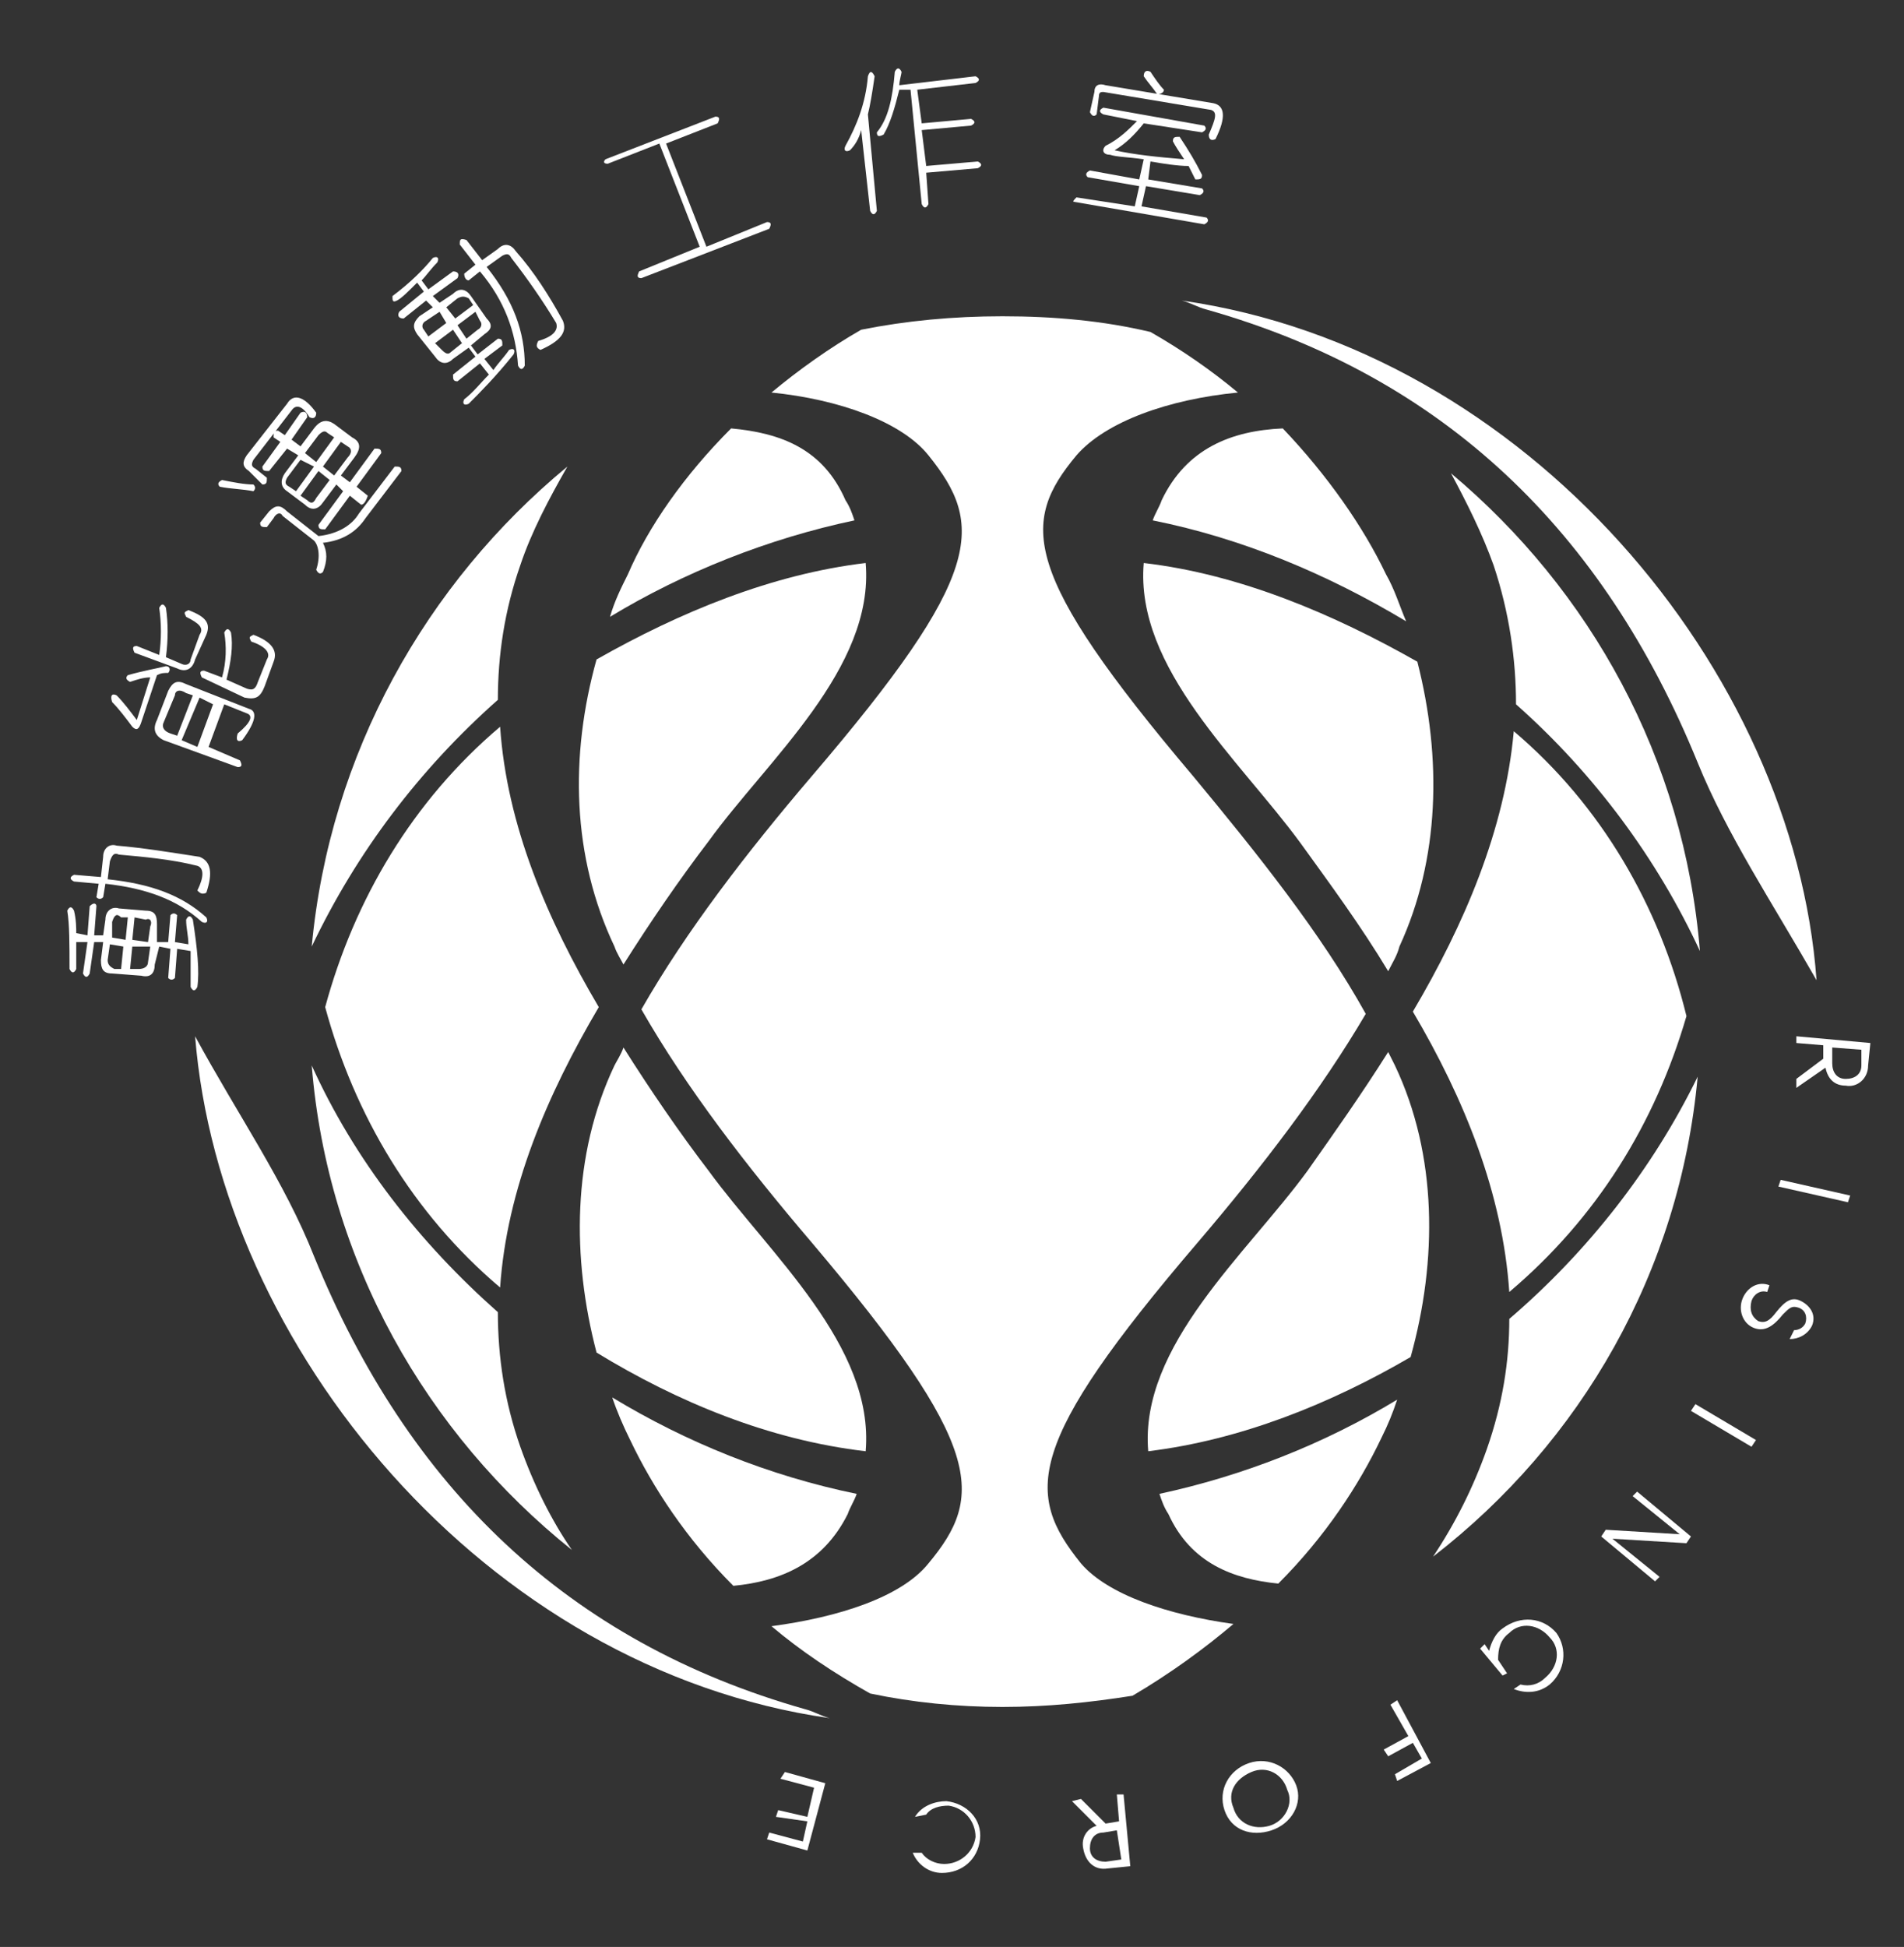
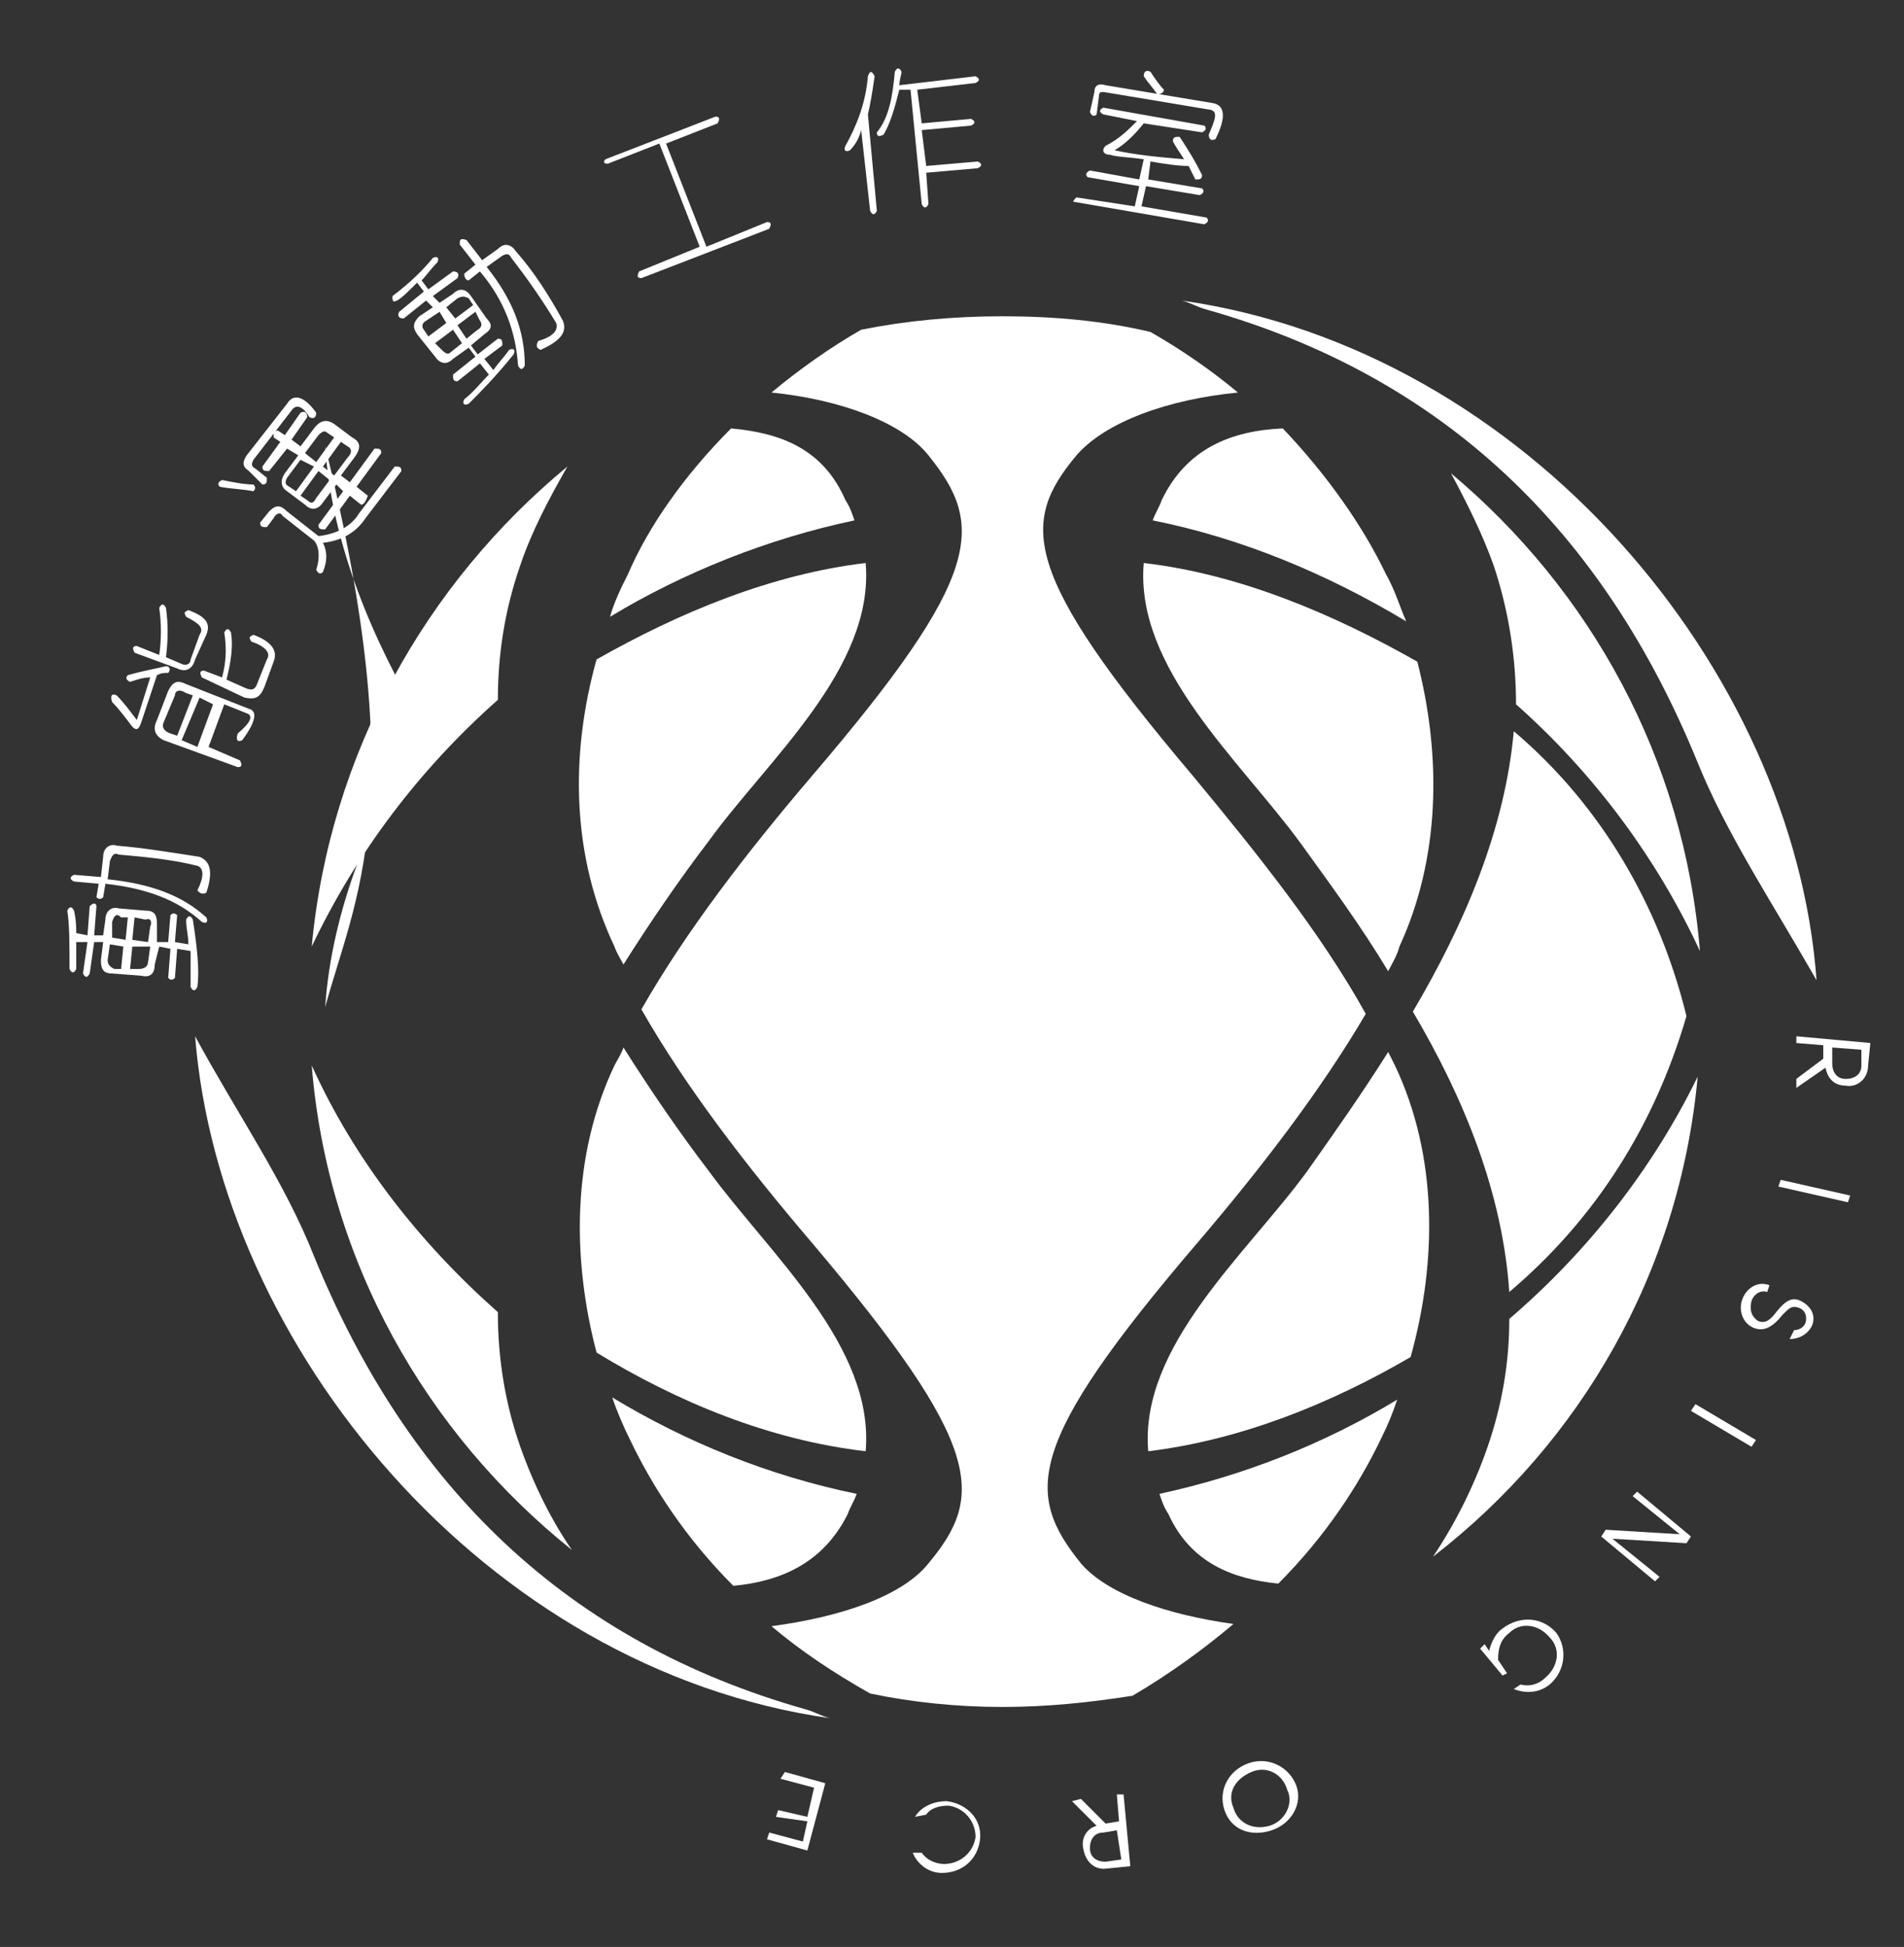
<svg xmlns="http://www.w3.org/2000/svg" version="1.1" id="圖層_1" x="0px" y="0px" viewBox="0 0 84.9 86.8" style="enable-background:new 0 0 84.9 86.8;" xml:space="preserve">
  <rect x="0" y="0" width="84.9" height="86.8" fill="#333333" stroke="none" />
  <style type="text/css">
	.st0{fill:#FFFFFF;}
</style>
  <g>
    <g>
      <g>
        <g>
          <path class="st0" d="M8.7,46.2C9.8,60,21.6,74.4,37,76.6c-0.4-0.1-0.7-0.3-1.1-0.4C25.3,73.2,18.2,66.3,14,56      C12.7,52.7,10.6,49.7,8.7,46.2z" />
        </g>
      </g>
      <g>
        <g>
          <g>
            <path class="st0" d="M81,43.7c-1-13.8-12.9-28.1-28.3-30.3c0.4,0.1,0.7,0.3,1.1,0.4c10.6,3,17.7,9.9,21.9,20.2       C77,37.2,79,40.2,81,43.7z" />
          </g>
        </g>
      </g>
      <g>
        <g>
          <path class="st0" d="M51,25.1c-0.4,4.7,4.3,8.8,7,12.5c1.3,1.8,2.7,3.7,3.9,5.7c0.2-0.4,0.4-0.7,0.5-1.1      c1.8-3.9,1.9-8.4,0.8-12.7C59.5,27.4,55.3,25.6,51,25.1C51.1,25.1,51,25.1,51,25.1z" />
          <path class="st0" d="M51.8,22.3c-0.1,0.3-0.3,0.6-0.4,0.9c4,0.8,7.8,2.4,11.3,4.5c-0.3-0.7-0.5-1.4-0.9-2.1      c-1-2.1-2.6-4.4-4.6-6.5C54.9,19.2,52.9,20,51.8,22.3z" />
          <path class="st0" d="M66.6,25.2c0.7,2.1,1,4.2,1,6.2c3.5,3.1,6.3,6.9,8.2,11c-0.7-8.6-4.9-16.1-11.1-21.3      C65.4,22.4,66.1,23.8,66.6,25.2z" />
          <path class="st0" d="M37.8,67.5c0.1-0.3,0.3-0.6,0.4-0.9c-3.9-0.8-7.6-2.3-10.9-4.3c0.2,0.6,0.5,1.3,0.8,1.9      c1,2.1,2.5,4.4,4.6,6.5C34.8,70.5,36.7,69.7,37.8,67.5z" />
          <path class="st0" d="M75.2,45.3c-1.2-4.9-3.8-9.4-7.7-12.7c-0.4,4.4-2.2,8.6-4.5,12.5c2.3,3.9,4,8.1,4.3,12.5      C71.2,54.3,73.8,50.1,75.2,45.3z" />
          <path class="st0" d="M51.2,64.7C51.3,64.7,51.3,64.7,51.2,64.7c4.1-0.5,8.1-2.1,11.7-4.2c1.2-4.3,1.2-9-0.7-13      c-0.1-0.2-0.2-0.4-0.3-0.6c-1.2,1.9-2.4,3.6-3.6,5.3C55.6,55.9,50.8,60,51.2,64.7z" />
          <path class="st0" d="M51.7,66.6c0.1,0.3,0.2,0.6,0.4,0.9c1,2.2,2.9,2.9,4.9,3.1c2.1-2.1,3.6-4.4,4.6-6.5      c0.3-0.6,0.5-1.1,0.7-1.7C59,64.4,55.4,65.8,51.7,66.6z" />
          <path class="st0" d="M55,72.4c-2.9-0.4-5.6-1.3-6.8-2.7c-2.5-3.1-2.5-5.3,5.2-14.3c2.9-3.4,5.5-6.8,7.5-10.2      c-2-3.6-4.8-7.1-7.7-10.6c-7.7-9.1-7.7-11.3-5.2-14.3c1.3-1.5,4.1-2.5,7.2-2.8c-1.2-1-2.5-1.9-3.9-2.7c-2.1-0.5-4.3-0.7-6.6-0.7      c-2.2,0-4.3,0.2-6.3,0.6c-1.4,0.8-2.8,1.8-4,2.8c3,0.3,5.8,1.3,7,2.8c2.5,3.1,2.5,5.3-5.2,14.3c-2.9,3.4-5.6,6.9-7.6,10.4      c2,3.5,4.7,7,7.6,10.4c7.7,9.1,7.7,11.3,5.2,14.3c-1.2,1.5-4,2.4-7,2.8c1.3,1.1,2.8,2.1,4.4,3c1.9,0.4,3.9,0.6,5.9,0.6      c2,0,3.9-0.2,5.8-0.5C52.2,74.6,53.7,73.5,55,72.4z" />
          <path class="st0" d="M22.2,31.2c0-2,0.3-4,1-6c0.5-1.5,1.3-3,2.1-4.4C19,26,14.7,33.6,13.9,42.2C15.9,38,18.7,34.3,22.2,31.2z" />
          <path class="st0" d="M23.2,64.5c-0.7-2-1-4-1-6c-3.5-3.1-6.4-6.8-8.3-11c0,0,0,0,0,0c0.7,8.7,5.1,16.4,11.6,21.6      C24.6,67.8,23.8,66.2,23.2,64.5z" />
          <path class="st0" d="M38.6,64.7c0.4-4.7-4.3-8.8-7-12.5c-1.3-1.7-2.6-3.6-3.8-5.5c-0.1,0.3-0.3,0.6-0.4,0.8      c-1.9,4-1.9,8.6-0.8,12.8C30.2,62.5,34.3,64.2,38.6,64.7C38.5,64.7,38.5,64.7,38.6,64.7z" />
          <path class="st0" d="M75.7,48c-2,4.1-4.9,7.8-8.4,10.8c0,1.9-0.3,3.8-1,5.8c-0.6,1.7-1.4,3.3-2.4,4.8      C70.5,64.3,74.9,56.7,75.7,48C75.7,48,75.7,48,75.7,48z" />
          <path class="st0" d="M32.6,19.1c-2.1,2.1-3.7,4.4-4.6,6.5c-0.3,0.6-0.6,1.2-0.8,1.9c3.3-2,7.1-3.5,10.9-4.3      c-0.1-0.3-0.2-0.6-0.4-0.9C36.7,20,34.8,19.3,32.6,19.1z" />
-           <path class="st0" d="M14.5,44.9c1.3,4.8,3.9,9.2,7.8,12.5c0.3-4.4,2.1-8.6,4.4-12.5c-2.3-3.9-4.1-8.1-4.4-12.5      C18.4,35.7,15.8,40.1,14.5,44.9z" />
+           <path class="st0" d="M14.5,44.9c0.3-4.4,2.1-8.6,4.4-12.5c-2.3-3.9-4.1-8.1-4.4-12.5      C18.4,35.7,15.8,40.1,14.5,44.9z" />
          <path class="st0" d="M38.6,25.1C38.5,25.1,38.5,25.1,38.6,25.1c-4.2,0.5-8.3,2.2-12,4.3c-1.2,4.3-1.1,8.8,0.8,12.8      c0.1,0.3,0.3,0.6,0.4,0.8c1.2-1.9,2.5-3.8,3.8-5.5C34.2,33.9,39,29.8,38.6,25.1z" />
        </g>
      </g>
    </g>
    <g>
      <path class="st0" d="M3,40.6c0.1-0.2,0.2-0.2,0.3,0c0.1,0.4,0.1,0.8,0.1,1l0.5,0.1l0.1-1.3c0.2-0.2,0.3-0.1,0.3,0l-0.1,1.3l0.4,0    L4.7,41c0-0.4,0.3-0.6,0.6-0.5l1.2,0.1c0.4,0,0.5,0.2,0.5,0.6L7,42L7.5,42l0.1-1.2c0.1-0.1,0.2-0.1,0.3,0l-0.1,1.2l0.6,0.1    c0-0.4-0.1-0.7-0.1-1.1c0.1-0.2,0.2-0.2,0.3,0c0.2,1.3,0.3,2.3,0.2,3c-0.1,0.2-0.2,0.2-0.3,0c0-0.5,0-1,0-1.6l-0.6-0.1l-0.1,1.3    c-0.1,0.1-0.2,0.1-0.3,0l0.1-1.3l-0.5-0.1L6.9,43c0,0.4-0.2,0.6-0.6,0.5L5,43.4c-0.4,0-0.5-0.2-0.5-0.6L4.6,42l-0.4,0L4,43.4    c-0.1,0.2-0.2,0.2-0.3,0L3.9,42l-0.5,0c0,0.5,0,0.9,0,1.2c-0.1,0.2-0.2,0.2-0.3,0C3.1,42.1,3.1,41.2,3,40.6z M3.3,39.3    c-0.2-0.1-0.2-0.2,0-0.3l1.2,0.1l0.1-0.9c0-0.4,0.3-0.6,0.6-0.5c1.2,0.1,2.4,0.3,3.7,0.5c0.5,0.2,0.6,0.7,0.3,1.6    c-0.2,0.1-0.3,0-0.4-0.1c0.3-0.6,0.3-1,0-1.1c-1.2-0.3-2.4-0.4-3.5-0.5c-0.2-0.1-0.3,0-0.4,0.3l-0.1,0.8c1.9,0.2,3.3,0.7,4.4,1.7    c0.1,0.2,0,0.3-0.2,0.2c-1.1-1-2.5-1.5-4.3-1.7l-0.1,0.6c-0.1,0.1-0.2,0.1-0.3,0l0.1-0.6L3.3,39.3z M4.9,42.1l-0.1,0.7    c0,0.2,0.1,0.3,0.3,0.4l0.3,0l0.1-1L4.9,42.1z M5,41.1L5,41.8l0.6,0.1l0.1-1l-0.3,0C5.2,40.7,5.1,40.8,5,41.1z M5.9,42.2l-0.1,1    l0.4,0c0.2,0,0.4-0.1,0.4-0.3l0.1-0.7L5.9,42.2z M6,40.9l-0.1,1l0.7,0.1l0.1-0.7c0.1-0.2,0-0.4-0.2-0.3L6,40.9z" />
      <path class="st0" d="M5,31.3C4.9,31,5,30.9,5.2,31c0.3,0.3,0.6,0.7,0.9,1.1l0.6-1.9c-0.3,0-0.6,0.1-0.9,0.2    c-0.2-0.1-0.2-0.2-0.1-0.3c0.7-0.2,1.3-0.3,1.7-0.4c0.2,0,0.2,0.2,0.1,0.3c-0.2,0-0.3,0-0.5,0.1l-0.7,2.1    c-0.1,0.3-0.2,0.4-0.4,0.2C5.6,32,5.3,31.6,5,31.3z M6.1,28.8l1,0.4c0.1-0.7,0.1-1.4,0-2.1c0.1-0.2,0.2-0.2,0.3,0    c0.1,0.7,0.1,1.4,0,2.2l0.7,0.3c0.2,0.1,0.4,0,0.4-0.2l0.4-1.1c0.2-0.3,0-0.5-0.6-0.8c-0.1-0.2-0.1-0.2,0.1-0.3    c0.8,0.3,1,0.6,0.8,1.1l-0.5,1.1c-0.1,0.4-0.4,0.6-0.8,0.4L6,29.1C5.9,28.9,5.9,28.8,6.1,28.8z M7,32.1l0.5-1.3    c0.2-0.4,0.4-0.5,0.8-0.3l2.8,1.1c0.4,0.1,0.3,0.6-0.3,1.4c-0.2,0.1-0.3,0-0.2-0.3c0.6-0.5,0.7-0.8,0.4-0.9l-1-0.4l-0.7,1.9    l1.4,0.6c0.1,0.2,0.1,0.3-0.1,0.3L7.3,33C6.9,32.8,6.8,32.5,7,32.1z M7.8,31l-0.5,1.2c-0.1,0.2,0,0.4,0.3,0.5l0.3,0.1L8.6,31    l-0.3-0.1C8,30.7,7.8,30.8,7.8,31z M8.9,31.1L8.1,33l0.7,0.3l0.7-1.9L8.9,31.1z M9,30.2c-0.1-0.2-0.1-0.3,0.1-0.3l0.8,0.3    c0.2-0.7,0.2-1.4,0.1-2c0.1-0.2,0.2-0.2,0.3,0c0.1,0.6,0,1.3-0.2,2.1l0.9,0.4c0.3,0.1,0.4,0,0.5-0.3l0.4-1    c0.2-0.3-0.1-0.6-0.7-0.8c-0.1-0.2-0.1-0.2,0.1-0.3c0.8,0.3,1.1,0.7,0.9,1.2l-0.4,1.1c-0.2,0.5-0.4,0.6-0.9,0.5L9,30.2z" />
      <path class="st0" d="M9.9,21.4c0.5,0.1,1,0.2,1.4,0.2c0.1,0.1,0.1,0.2,0,0.3c-0.5-0.1-1-0.1-1.5-0.2C9.7,21.6,9.7,21.5,9.9,21.4z     M11,20.3l1.8-2.3c0.3-0.5,0.8-0.3,1.3,0.4c0,0.2-0.1,0.3-0.3,0.2c-0.3-0.5-0.6-0.6-0.8-0.3l-1.7,2.2c-0.1,0.2-0.1,0.3,0.1,0.4    l0.5,0.4c0,0.2,0,0.3-0.2,0.3L11.1,21C10.8,20.8,10.8,20.6,11,20.3z M17.6,20.8c0.2,0,0.3,0,0.3,0.2l-1.6,2.1    c-0.4,0.6-1,1-1.9,1.1c0.2,0.4,0.2,0.8,0,1.3c-0.1,0.1-0.2,0.1-0.3-0.1c0.2-0.6,0.1-1.1-0.1-1.3l-1.4-1.1    c-0.1-0.2-0.3-0.1-0.4,0.1l-0.3,0.4c-0.2,0-0.3,0-0.3-0.2l0.4-0.5c0.3-0.3,0.5-0.3,0.8,0l1.4,1.1c0.9-0.1,1.5-0.5,1.8-1L17.6,20.8    z M16.1,22.5l-0.5-0.4l-1.1,1.5c-0.2,0-0.3,0-0.3-0.2l1.1-1.5L15,21.6l-0.6,0.8c-0.2,0.3-0.5,0.4-0.8,0.1l-0.8-0.6    c-0.3-0.2-0.3-0.5-0.1-0.8l0.6-0.8L12.8,20L12,21c-0.2,0-0.3,0-0.3-0.2l0.8-1.1l-0.3-0.2c0-0.2,0-0.3,0.2-0.3l0.3,0.2l0.7-1    c0.2-0.1,0.3,0,0.3,0.2l-0.7,1l0.4,0.3l0.6-0.8c0.3-0.4,0.6-0.4,0.9-0.2l0.8,0.6c0.4,0.2,0.4,0.5,0.1,0.9l-0.6,0.8l0.4,0.3    l1.1-1.5c0.2,0,0.3,0,0.3,0.2l-1.1,1.5l0.5,0.4C16.3,22.4,16.2,22.5,16.1,22.5z M13.4,20.5l-0.6,0.8c-0.1,0.2-0.1,0.3,0.1,0.4    l0.3,0.2l0.8-1.1L13.4,20.5z M14.2,21l-0.8,1.1l0.3,0.2c0.2,0.2,0.3,0.1,0.4-0.1l0.6-0.8L14.2,21z M14.2,19.4l-0.6,0.8l0.5,0.4    l0.8-1.1l-0.3-0.2C14.5,19.2,14.4,19.2,14.2,19.4z M15.2,19.7l-0.8,1.1l0.5,0.4l0.6-0.8c0.2-0.2,0.2-0.4,0-0.5L15.2,19.7z" />
      <path class="st0" d="M19.3,11.5c0.2-0.1,0.3,0,0.2,0.2c-0.3,0.3-0.5,0.6-0.7,0.8l0.3,0.4l1.1-0.8c0.2,0,0.3,0.1,0.2,0.3l-1.1,0.8    l0.3,0.3l0.6-0.4c0.3-0.3,0.6-0.2,0.8,0.1l0.7,1c0.3,0.3,0.2,0.5-0.1,0.7l-0.6,0.5l0.3,0.4l0.9-0.7c0.2,0,0.2,0.1,0.2,0.3L21.6,16    l0.4,0.5c0.2-0.3,0.5-0.6,0.7-0.9c0.2-0.1,0.3,0,0.2,0.2c-0.8,1-1.5,1.7-2,2.2c-0.2,0.1-0.3,0-0.2-0.2c0.4-0.3,0.7-0.7,1.1-1.1    l-0.4-0.5l-1,0.8c-0.2,0-0.2-0.1-0.2-0.3l1-0.8l-0.3-0.4L20.2,16c-0.3,0.3-0.6,0.2-0.8-0.1l-0.8-1c-0.2-0.3-0.2-0.5,0.1-0.8    l0.6-0.4l-0.3-0.3L18,14.2c-0.2,0-0.3-0.1-0.2-0.3l1.1-0.9l-0.3-0.4c-0.4,0.4-0.7,0.7-0.9,0.8c-0.2,0.1-0.2,0-0.2-0.2    C18.3,12.6,18.9,12,19.3,11.5z M19.6,13.9L19,14.3c-0.2,0.1-0.2,0.3-0.1,0.4l0.2,0.3l0.8-0.6L19.6,13.9z M20.2,14.7l-0.8,0.6    l0.3,0.3c0.2,0.2,0.3,0.2,0.4,0.1l0.5-0.4L20.2,14.7z M20.4,13.3l-0.5,0.4l0.4,0.5l0.8-0.6l-0.2-0.3    C20.7,13.2,20.6,13.2,20.4,13.3z M21.2,13.9l-0.8,0.6l0.4,0.6l0.5-0.4c0.2-0.1,0.2-0.3,0.1-0.4L21.2,13.9z M20.5,10.9    c0-0.2,0-0.3,0.3-0.2l0.7,0.9l0.7-0.5c0.3-0.3,0.6-0.2,0.8,0.1c0.8,0.9,1.5,2,2.1,3.1c0.2,0.5-0.1,0.9-1,1.3    c-0.2-0.1-0.2-0.2-0.1-0.4c0.7-0.2,0.9-0.5,0.8-0.8c-0.6-1-1.3-2-2-2.9c-0.1-0.2-0.2-0.2-0.4-0.1l-0.7,0.5    c1.2,1.5,1.7,2.9,1.7,4.4c-0.1,0.2-0.2,0.2-0.3,0c-0.1-1.5-0.6-2.9-1.7-4.2l-0.5,0.4c-0.1,0-0.2-0.1-0.2-0.3l0.5-0.4L20.5,10.9z" />
      <path class="st0" d="M27,7.1l4.9-1.9c0.2,0,0.2,0.1,0.1,0.3l-2.3,0.9l1.8,4.6l2.7-1.1c0.2,0,0.2,0.1,0.1,0.3l-5.7,2.2    c-0.2,0-0.2-0.1-0.1-0.3l2.7-1.1l-1.8-4.6l-2.3,0.9C26.9,7.3,26.9,7.2,27,7.1z" />
      <path class="st0" d="M39,3.4c-0.1,0.7-0.2,1.3-0.3,1.7l0.4,4.3c-0.1,0.2-0.2,0.2-0.3,0l-0.4-3.6c-0.1,0.4-0.3,0.7-0.5,0.9    c-0.2,0.1-0.3,0-0.2-0.2c0.5-0.9,0.9-1.9,1-3.1C38.8,3.1,38.9,3.2,39,3.4z M39.9,3.2C40,3,40.1,3,40.2,3.2c0,0.1-0.1,0.4-0.1,0.6    l3.4-0.4c0.2,0.1,0.2,0.2,0,0.3l-2.6,0.3l0.2,1.5l2.2-0.2c0.2,0.1,0.2,0.2,0,0.3l-2.2,0.2l0.2,1.6l2.3-0.2c0.2,0.1,0.2,0.2,0,0.3    l-2.3,0.2l0.1,1.4c-0.1,0.2-0.2,0.2-0.3,0l-0.5-5.1l-0.5,0c-0.2,0.8-0.4,1.5-0.7,2c-0.2,0.1-0.3,0.1-0.3-0.1    C39.6,5.3,39.8,4.4,39.9,3.2z" />
      <path class="st0" d="M49.2,4.8l4.5,0.8c0.1,0.1,0.1,0.2-0.1,0.3L51,5.5c-0.4,0.5-0.8,0.9-1.3,1.2c0.9,0.2,1.9,0.3,3.1,0.4    c-0.2-0.3-0.4-0.6-0.5-0.8c0-0.2,0.1-0.2,0.3-0.2c0.4,0.6,0.7,1.1,1,1.7c0,0.2-0.1,0.2-0.3,0.2c-0.1-0.2-0.2-0.4-0.3-0.6    c-0.5,0-1.1-0.1-1.7-0.2L51.2,8l2.4,0.4c0.1,0.1,0.1,0.2-0.1,0.3l-2.4-0.4l-0.2,0.9l2.9,0.5c0.1,0.1,0.1,0.2-0.1,0.3l-5.8-1    C47.8,9,47.9,8.9,48,8.8l2.6,0.4l0.2-0.9l-2.3-0.4c-0.1-0.1-0.1-0.2,0.1-0.3L50.8,8L51,7.1C50.3,7,49.8,7,49.5,6.9    c-0.3,0-0.4-0.2-0.2-0.4c0.6-0.3,1-0.7,1.4-1.1l-1.5-0.3C49,5,49,4.9,49.2,4.8z M54.1,4.6c0.5,0.1,0.6,0.6,0.1,1.6    c-0.2,0.1-0.3,0-0.3-0.2c0.3-0.7,0.4-1,0.1-1.1l-4.8-0.8c-0.1,0-0.2,0-0.2,0.2l-0.1,0.8c-0.1,0.1-0.2,0.1-0.3-0.1l0.2-0.9    c0-0.3,0.2-0.4,0.5-0.3L54.1,4.6z M51.6,4.2c-0.2-0.3-0.4-0.5-0.6-0.8c0-0.2,0.1-0.3,0.3-0.2c0.2,0.3,0.4,0.6,0.6,0.8    C51.9,4.1,51.8,4.2,51.6,4.2z" />
    </g>
    <g>
      <g>
        <path class="st0" d="M83.4,46.5l-0.1,1c0,0.6-0.5,1-1,0.9c-0.5,0-0.8-0.3-0.9-0.8l-1.3,0.9l0-0.4l1.2-0.9l0-0.6l-1.2-0.1l0-0.3     L83.4,46.5z M81.7,47.4c0,0.4,0.2,0.7,0.6,0.7c0.4,0,0.7-0.2,0.7-0.6l0-0.7l-1.3-0.1L81.7,47.4z" />
        <path class="st0" d="M82.5,53.3l-0.1,0.3l-3.1-0.7l0.1-0.3L82.5,53.3z" />
        <path class="st0" d="M80,59.3c0.2,0,0.4-0.1,0.5-0.3c0.1-0.3,0-0.6-0.3-0.7s-0.4,0-0.7,0.3c-0.4,0.5-0.8,0.8-1.3,0.6     c-0.5-0.2-0.7-0.8-0.5-1.3c0.2-0.5,0.7-0.8,1.2-0.6l-0.1,0.3c-0.3-0.1-0.6,0.1-0.7,0.4c-0.1,0.4,0,0.7,0.3,0.9     c0.3,0.1,0.5,0,0.8-0.4c0.4-0.5,0.7-0.7,1.1-0.5c0.4,0.2,0.7,0.6,0.5,1.1c-0.2,0.4-0.6,0.6-1,0.6L80,59.3z" />
        <path class="st0" d="M78.3,64.2l-0.2,0.3l-2.7-1.6l0.2-0.3L78.3,64.2z" />
        <path class="st0" d="M75.4,68.5l-0.2,0.3l-3.3-0.2l2.1,1.7l-0.2,0.2l-2.4-2l0.2-0.3l3.3,0.2l-2.1-1.7l0.2-0.2L75.4,68.5z" />
        <path class="st0" d="M69.4,72.8c0.5,0.7,0.4,1.7-0.3,2.3c-0.5,0.4-1.1,0.4-1.6,0.2l0.3-0.2c0.4,0.1,0.8,0,1.1-0.3     c0.6-0.5,0.7-1.3,0.2-1.8c-0.5-0.6-1.3-0.7-1.8-0.2c-0.4,0.3-0.5,0.7-0.5,1.2l0.4,0.6L67,74.7l-1-1.2l0.2-0.2l0.2,0.3     c0.1-0.4,0.3-0.8,0.6-1C67.8,72,68.8,72.1,69.4,72.8z" />
-         <path class="st0" d="M63.8,78.6l-1.5,0.8l-0.1-0.3l1.2-0.7L63,77.7l-1.1,0.6L61.7,78l1.1-0.6L62,76l0.3-0.2L63.8,78.6z" />
        <path class="st0" d="M54.6,80.7c-0.3-0.9,0.2-1.8,1.1-2.1c0.9-0.3,1.8,0.2,2.1,1c0.3,0.8-0.2,1.7-1.1,2S54.9,81.6,54.6,80.7z      M55,80.6c0.2,0.7,0.9,1,1.6,0.8c0.7-0.2,1.1-1,0.8-1.6c-0.2-0.7-0.9-1.1-1.6-0.8S54.7,79.9,55,80.6z" />
        <path class="st0" d="M50.4,83.2l-1,0.1c-0.6,0.1-1-0.3-1.1-0.9c-0.1-0.5,0.2-0.9,0.6-1l-1.1-1.1l0.4-0.1l1.1,1.1l0.6-0.1     l-0.1-1.2l0.3,0L50.4,83.2z M49.2,81.7c-0.4,0-0.6,0.3-0.6,0.7c0,0.4,0.3,0.6,0.7,0.6l0.7-0.1l-0.2-1.3L49.2,81.7z" />
        <path class="st0" d="M40.8,81c0.3-0.5,0.9-0.7,1.4-0.7c0.9,0.1,1.6,0.8,1.5,1.7c-0.1,0.9-0.8,1.5-1.7,1.5c-0.6,0-1.1-0.4-1.3-0.9     l0.4,0c0.2,0.3,0.6,0.5,1,0.5c0.7,0,1.3-0.5,1.4-1.2c0-0.7-0.5-1.3-1.2-1.4c-0.4,0-0.8,0.1-1,0.4L40.8,81z" />
        <path class="st0" d="M36,82.5l-1.8-0.5l0.1-0.3l1.5,0.4l0.2-0.9L34.6,81l0.1-0.3L36,81l0.3-1.3l-1.5-0.4L35,79l1.8,0.5L36,82.5z" />
      </g>
    </g>
  </g>
</svg>